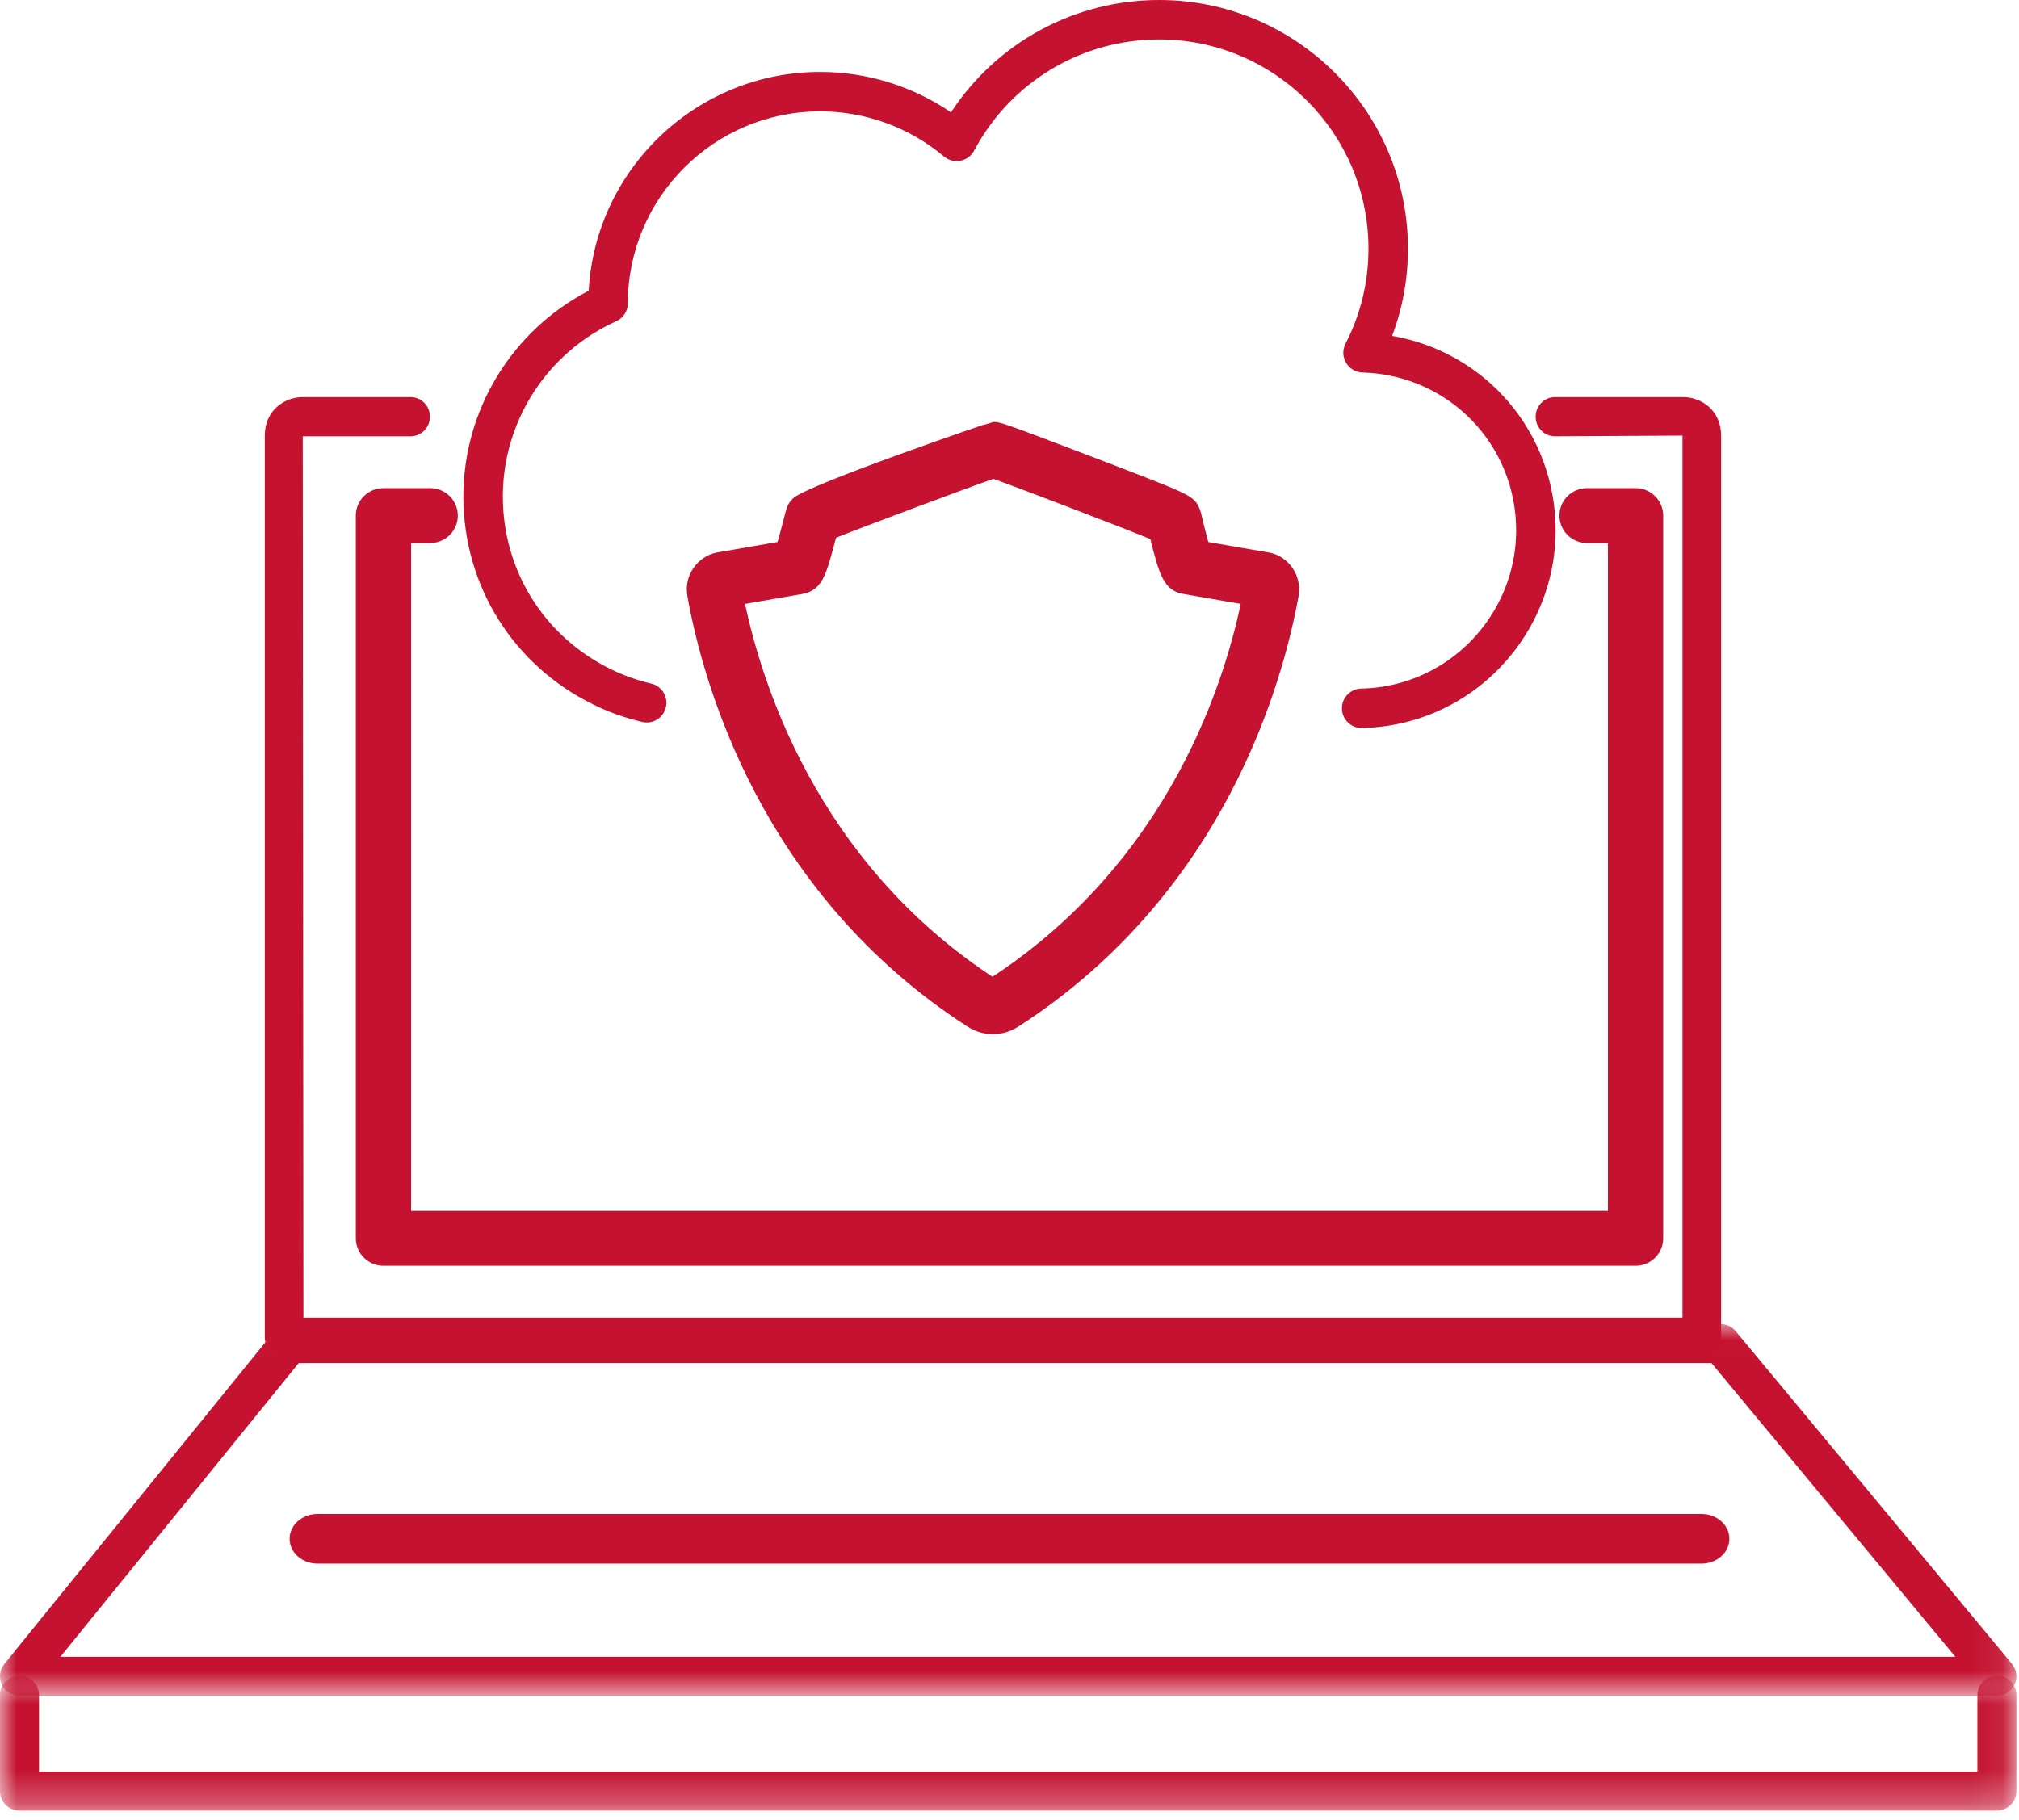
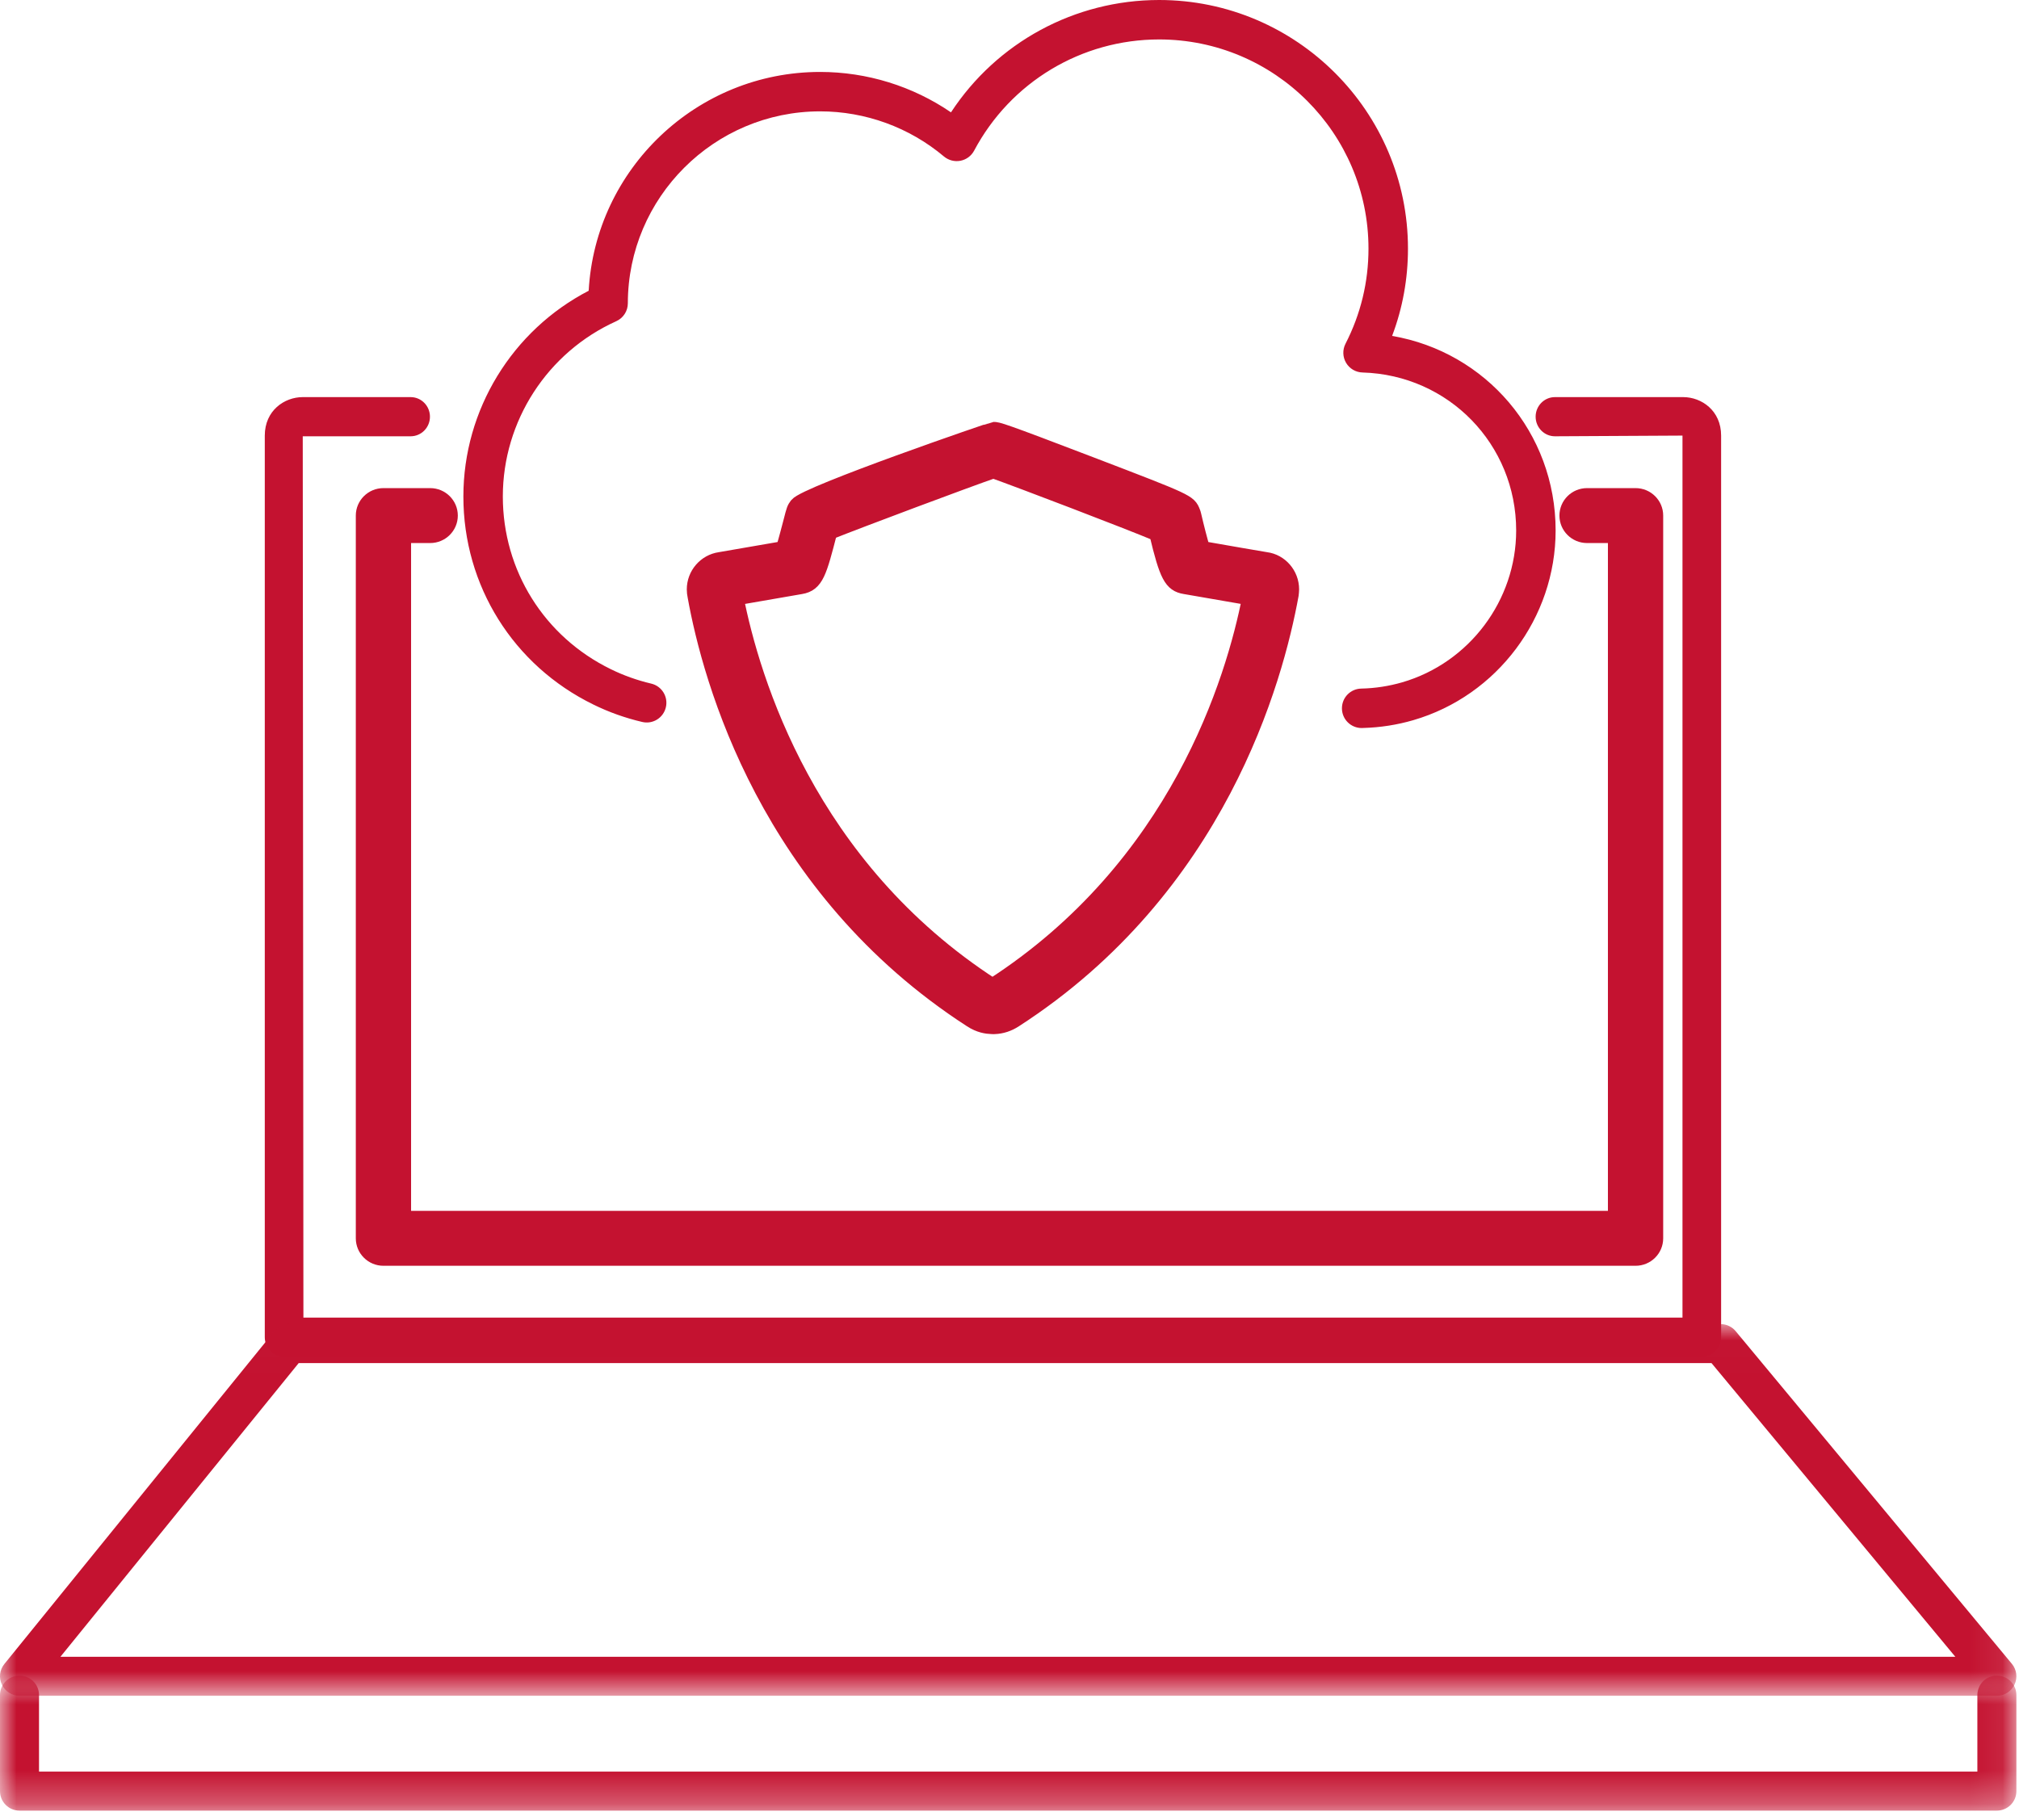
<svg xmlns="http://www.w3.org/2000/svg" xmlns:xlink="http://www.w3.org/1999/xlink" width="61px" height="55px" viewBox="0 0 61 55" version="1.1">
  <title>security</title>
  <desc>Created with Sketch.</desc>
  <defs>
    <polygon id="path-1" points="0 0.634 60.92 0.634 60.92 4.714 0 4.714" />
    <polygon id="path-3" points="1.25285119e-05 0.013 60.92 0.013 60.92 11.244 1.25285119e-05 11.244" />
  </defs>
  <g id="Page-1" stroke="none" stroke-width="1" fill="none" fill-rule="evenodd">
    <g id="Artboard" transform="translate(-344, -104)">
      <g id="security" transform="translate(344, 104)">
        <path d="M41.14,22 C40.811,22 40.544,21.734 40.544,21.405 L40.544,21.403 C40.544,21.078 40.803,20.814 41.128,20.808 C41.55,20.799 41.966,20.734 42.367,20.618 C44.393,20.028 45.808,18.142 45.808,16.031 C45.808,13.428 43.768,11.331 41.165,11.256 C40.961,11.251 40.773,11.14 40.669,10.964 C40.565,10.788 40.558,10.571 40.651,10.389 C41.112,9.49 41.346,8.523 41.346,7.513 C41.346,4.027 38.508,1.192 35.021,1.192 C32.675,1.192 30.533,2.479 29.431,4.553 C29.346,4.712 29.195,4.824 29.018,4.858 C28.841,4.892 28.659,4.845 28.52,4.729 C27.476,3.85 26.147,3.365 24.779,3.365 C21.578,3.365 18.972,5.967 18.969,9.164 C18.969,9.399 18.832,9.611 18.618,9.707 C16.538,10.645 15.192,12.724 15.192,15.003 C15.192,17.239 16.442,19.239 18.453,20.221 C18.841,20.412 19.252,20.558 19.673,20.657 C19.993,20.731 20.193,21.052 20.118,21.372 C20.043,21.693 19.723,21.894 19.401,21.816 C18.892,21.697 18.397,21.521 17.929,21.291 C15.506,20.107 14,17.697 14,15.003 C14,12.383 15.475,9.983 17.786,8.786 C17.988,5.107 21.048,2.174 24.779,2.174 C26.193,2.174 27.574,2.603 28.732,3.395 C30.115,1.285 32.466,0 35.021,0 C39.166,0 42.539,3.37 42.539,7.513 C42.539,8.426 42.378,9.31 42.06,10.151 C44.891,10.636 47,13.072 47,16.031 C47,18.668 45.233,21.025 42.701,21.762 C42.211,21.905 41.702,21.984 41.19,21.998 C41.173,21.999 41.157,22 41.14,22" id="Fill-1" fill="#C41230" />
        <path d="M51.416,41 L8.584,41 C8.261,41 8,40.735 8,40.408 L8,13.163 C8,12.407 8.591,12 9.147,12 L12.406,12 C12.729,12 12.99,12.265 12.99,12.592 C12.99,12.919 12.729,13.184 12.406,13.184 L9.147,13.184 L9.167,39.816 L50.833,39.816 L50.833,13.163 L46.98,13.184 C46.657,13.184 46.396,12.919 46.396,12.592 C46.396,12.265 46.657,12 46.98,12 L50.853,12 C51.409,12 52,12.407 52,13.163 L52,40.408 C52,40.735 51.739,41 51.416,41" id="Fill-3" fill="#C41230" />
        <g id="Group-7" transform="translate(0, 50)">
          <mask id="mask-2" fill="white">
            <use xlink:href="#path-1" />
          </mask>
          <g id="Clip-6" />
          <path d="M60.331,4.714 L0.589,4.714 C0.264,4.714 0,4.45 0,4.125 L0,1.223 C0,0.898 0.264,0.634 0.589,0.634 C0.915,0.634 1.179,0.898 1.179,1.223 L1.179,3.536 L59.742,3.536 L59.742,1.223 C59.742,0.898 60.006,0.634 60.331,0.634 C60.657,0.634 60.921,0.898 60.921,1.223 L60.921,4.125 C60.921,4.45 60.657,4.714 60.331,4.714" id="Fill-5" fill="#C41230" mask="url(#mask-2)" />
        </g>
        <g id="Group-10" transform="translate(0, 40)">
          <mask id="mask-4" fill="white">
            <use xlink:href="#path-3" />
          </mask>
          <g id="Clip-9" />
          <path d="M1.826,10.065 L59.076,10.065 L51.71,1.191 L9.024,1.191 L1.826,10.065 Z M60.331,11.244 L0.59,11.244 C0.362,11.244 0.155,11.112 0.058,10.908 C-0.041,10.702 -0.012,10.46 0.132,10.283 L8.286,0.23 C8.397,0.093 8.566,0.013 8.744,0.013 L51.987,0.013 C52.161,0.013 52.328,0.09 52.44,0.226 L60.785,10.278 C60.931,10.454 60.962,10.698 60.865,10.905 C60.768,11.112 60.56,11.244 60.331,11.244 Z" id="Fill-8" fill="#C41230" mask="url(#mask-4)" />
        </g>
        <path d="M49.415,38 L11.585,38 C11.262,38 11,37.74 11,37.42 L11,15.58 C11,15.26 11.262,15 11.585,15 L12.997,15 C13.32,15 13.582,15.26 13.582,15.58 C13.582,15.9 13.32,16.16 12.997,16.16 L12.17,16.16 L12.17,36.84 L48.83,36.84 L48.83,16.16 L47.949,16.16 C47.627,16.16 47.365,15.9 47.365,15.58 C47.365,15.26 47.627,15 47.949,15 L49.415,15 C49.738,15 50,15.26 50,15.58 L50,37.42 C50,37.74 49.738,38 49.415,38" id="Fill-11" stroke="#C41230" stroke-width="0.5" fill="#C41230" />
-         <path d="M51.406,47 L9.594,47 C9.266,47 9,46.776 9,46.5 C9,46.224 9.266,46 9.594,46 L51.406,46 C51.734,46 52,46.224 52,46.5 C52,46.776 51.734,47 51.406,47" id="Fill-13" stroke="#C41230" stroke-width="0.5" fill="#C41230" />
-         <path d="M35.998,16.544 C36.001,16.545 36.004,16.545 36.007,16.546 C36.004,16.545 36.001,16.545 35.998,16.544 Z M21.928,18.095 C21.925,18.095 21.924,18.095 21.922,18.095 C21.924,18.095 21.926,18.095 21.928,18.095 Z M38.068,18.095 C38.072,18.095 38.078,18.095 38.083,18.096 C38.08,18.095 38.074,18.095 38.068,18.095 Z M22.214,18.047 C22.708,20.552 24.4,26.205 29.984,29.814 L29.985,29.816 C35.599,26.197 37.292,20.548 37.782,18.046 C37.26,17.957 36.228,17.777 35.801,17.703 C35.412,17.638 35.277,17.403 34.97,16.109 C34.08,15.735 30.803,14.484 30.014,14.204 C29.245,14.468 25.96,15.698 25.048,16.063 C24.73,17.296 24.641,17.628 24.193,17.704 C23.656,17.798 22.699,17.964 22.214,18.047 Z M30.013,30.377 L30.015,30.413 L30.013,30.377 Z M30.015,31 C30.003,31 29.971,30.998 29.959,30.998 C29.817,30.993 29.602,30.966 29.351,30.802 C23.196,26.824 21.477,20.536 21.023,18.017 C21.008,17.947 21,17.878 21,17.809 C21,17.371 21.325,16.994 21.756,16.933 C21.854,16.918 22.945,16.729 23.689,16.599 C23.77,16.332 23.879,15.911 23.923,15.743 C24.006,15.419 24.017,15.377 24.095,15.276 C24.366,14.928 29.977,13 30.019,13 C30.142,13 30.198,13 32.971,14.062 C35.901,15.185 35.901,15.185 36.018,15.484 C36.029,15.51 36.038,15.538 36.044,15.566 C36.126,15.923 36.235,16.344 36.311,16.599 C36.989,16.718 38.122,16.915 38.243,16.933 C38.669,16.986 39,17.364 39,17.809 C39,17.842 38.993,17.933 38.988,17.966 C38.521,20.541 36.798,26.829 30.647,30.803 C30.461,30.924 30.26,30.991 30.049,30.999 C30.041,30.999 30.023,31 30.015,31 Z" id="Fill-15" stroke="#C41230" stroke-width="0.5" fill="#C41230" />
+         <path d="M35.998,16.544 C36.001,16.545 36.004,16.545 36.007,16.546 C36.004,16.545 36.001,16.545 35.998,16.544 Z M21.928,18.095 C21.925,18.095 21.924,18.095 21.922,18.095 C21.924,18.095 21.926,18.095 21.928,18.095 Z M38.068,18.095 C38.072,18.095 38.078,18.095 38.083,18.096 Z M22.214,18.047 C22.708,20.552 24.4,26.205 29.984,29.814 L29.985,29.816 C35.599,26.197 37.292,20.548 37.782,18.046 C37.26,17.957 36.228,17.777 35.801,17.703 C35.412,17.638 35.277,17.403 34.97,16.109 C34.08,15.735 30.803,14.484 30.014,14.204 C29.245,14.468 25.96,15.698 25.048,16.063 C24.73,17.296 24.641,17.628 24.193,17.704 C23.656,17.798 22.699,17.964 22.214,18.047 Z M30.013,30.377 L30.015,30.413 L30.013,30.377 Z M30.015,31 C30.003,31 29.971,30.998 29.959,30.998 C29.817,30.993 29.602,30.966 29.351,30.802 C23.196,26.824 21.477,20.536 21.023,18.017 C21.008,17.947 21,17.878 21,17.809 C21,17.371 21.325,16.994 21.756,16.933 C21.854,16.918 22.945,16.729 23.689,16.599 C23.77,16.332 23.879,15.911 23.923,15.743 C24.006,15.419 24.017,15.377 24.095,15.276 C24.366,14.928 29.977,13 30.019,13 C30.142,13 30.198,13 32.971,14.062 C35.901,15.185 35.901,15.185 36.018,15.484 C36.029,15.51 36.038,15.538 36.044,15.566 C36.126,15.923 36.235,16.344 36.311,16.599 C36.989,16.718 38.122,16.915 38.243,16.933 C38.669,16.986 39,17.364 39,17.809 C39,17.842 38.993,17.933 38.988,17.966 C38.521,20.541 36.798,26.829 30.647,30.803 C30.461,30.924 30.26,30.991 30.049,30.999 C30.041,30.999 30.023,31 30.015,31 Z" id="Fill-15" stroke="#C41230" stroke-width="0.5" fill="#C41230" />
      </g>
    </g>
  </g>
</svg>